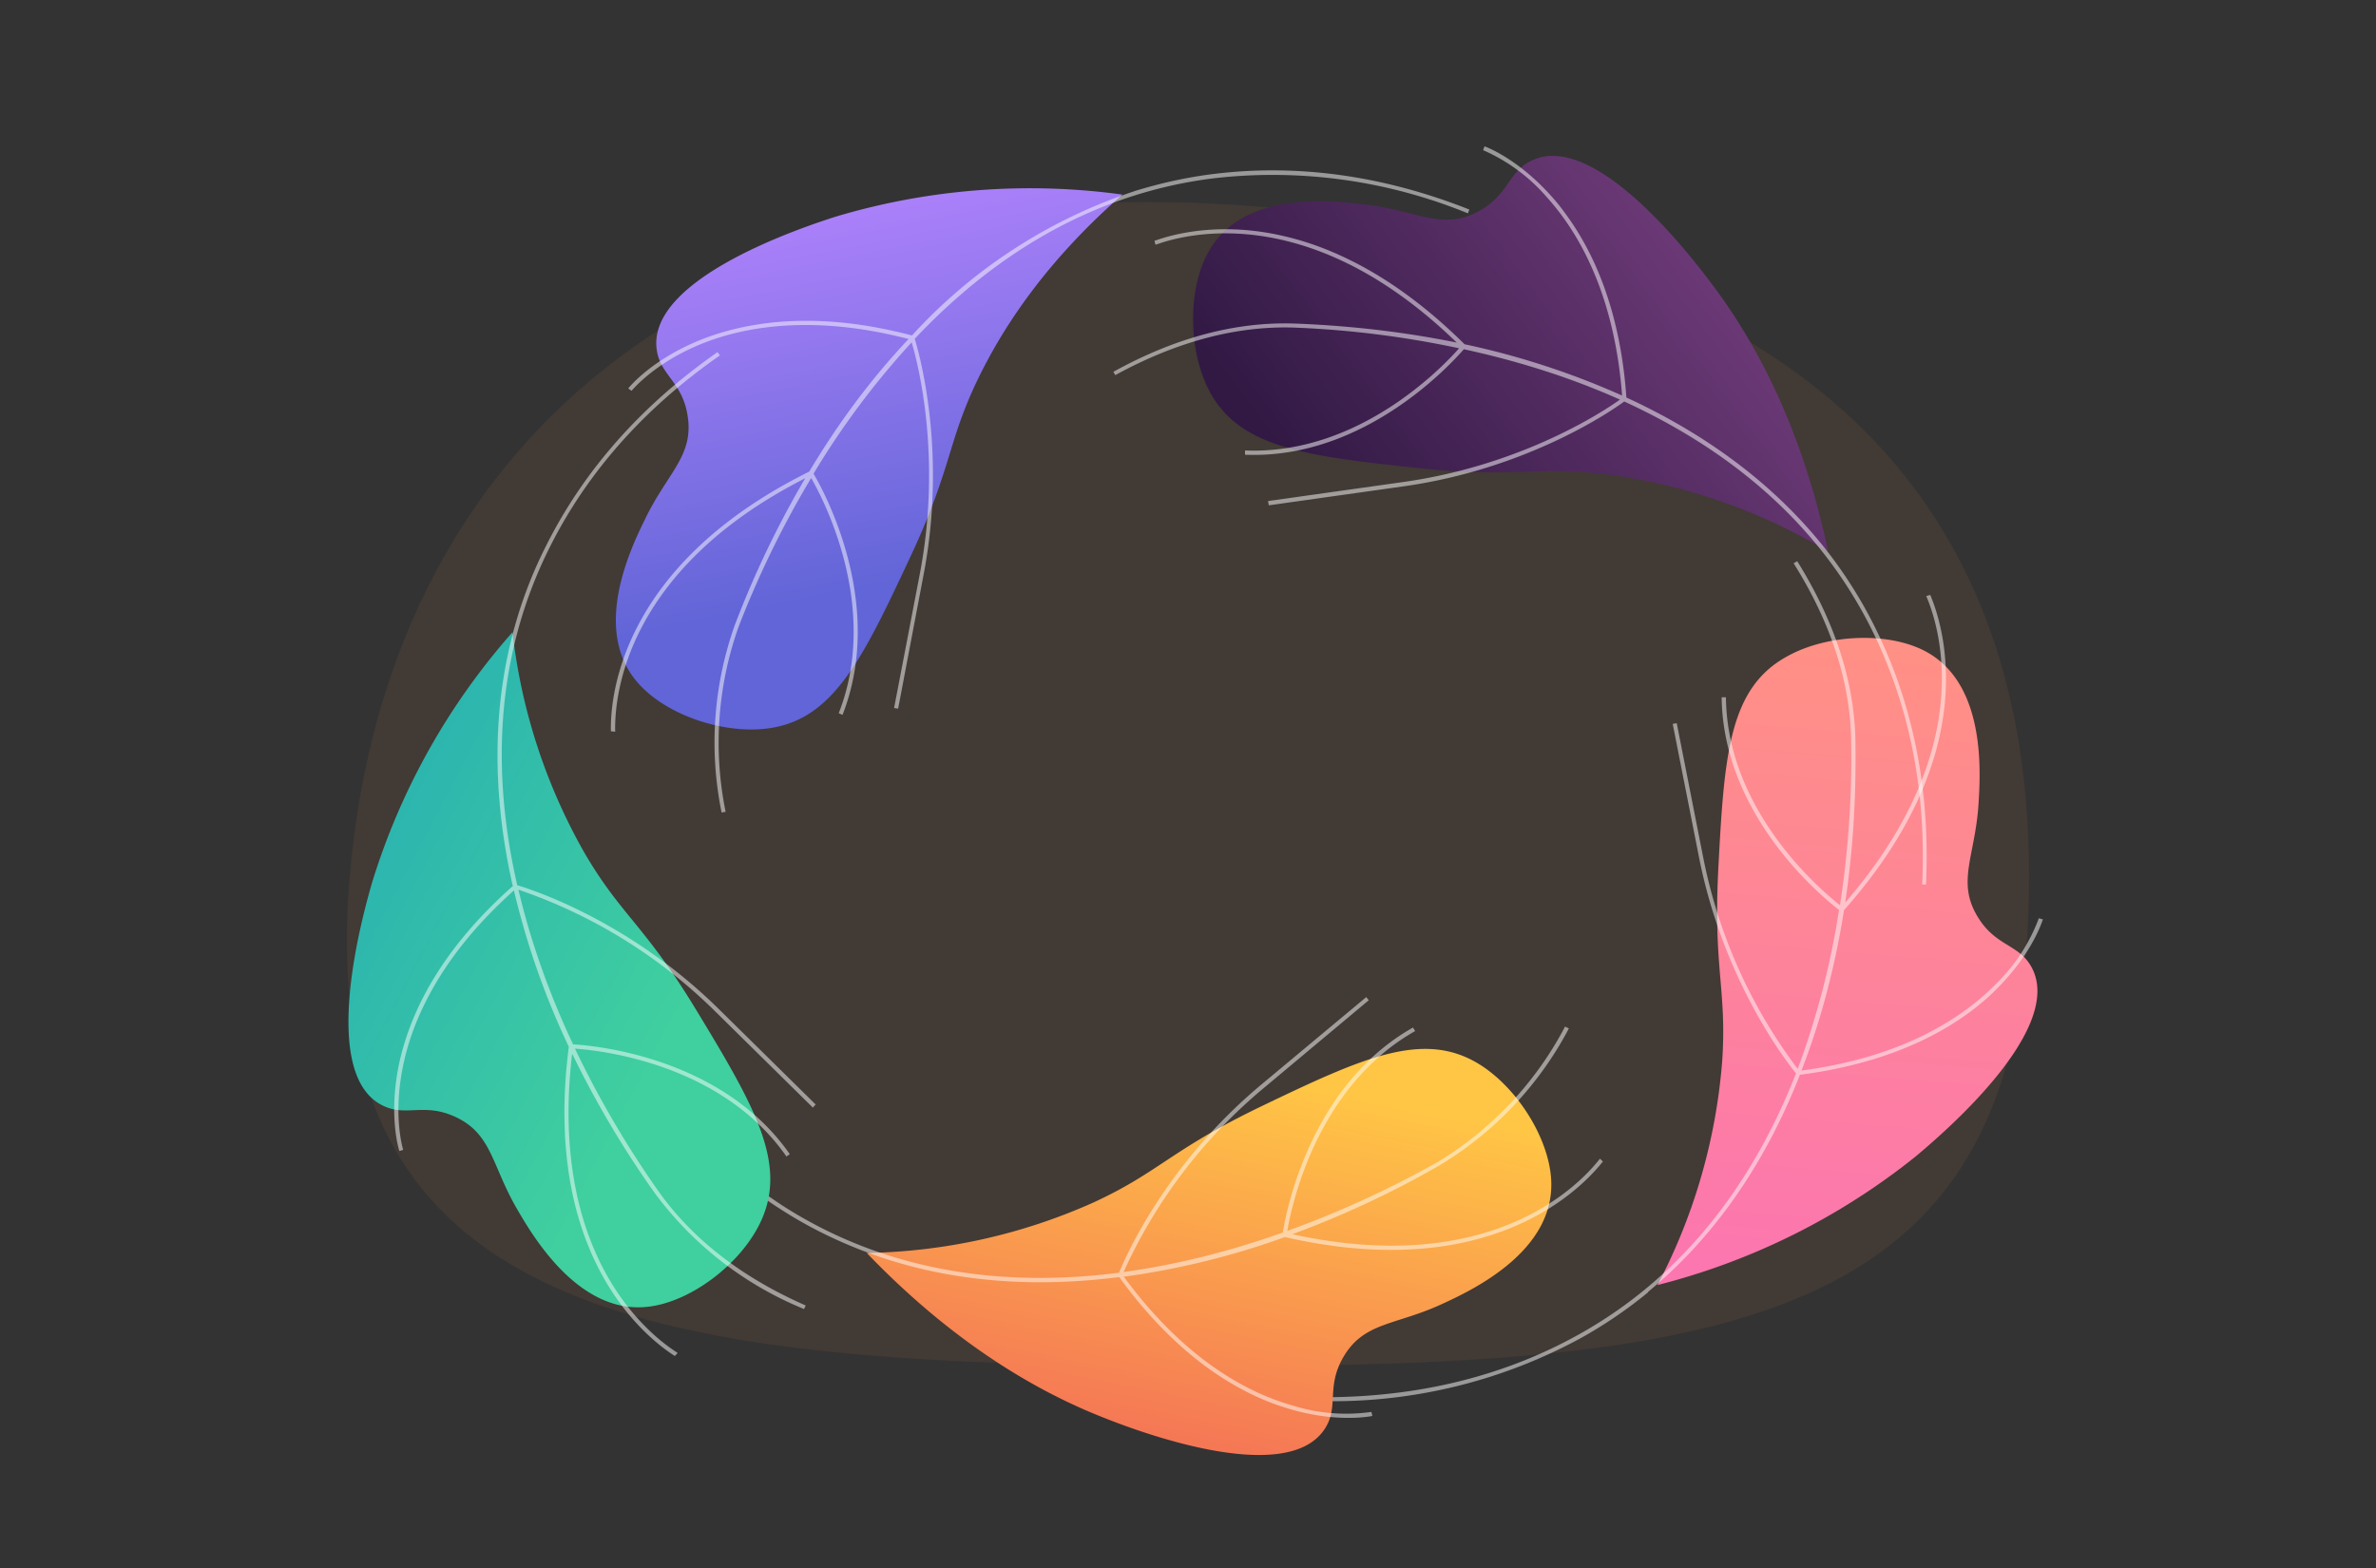
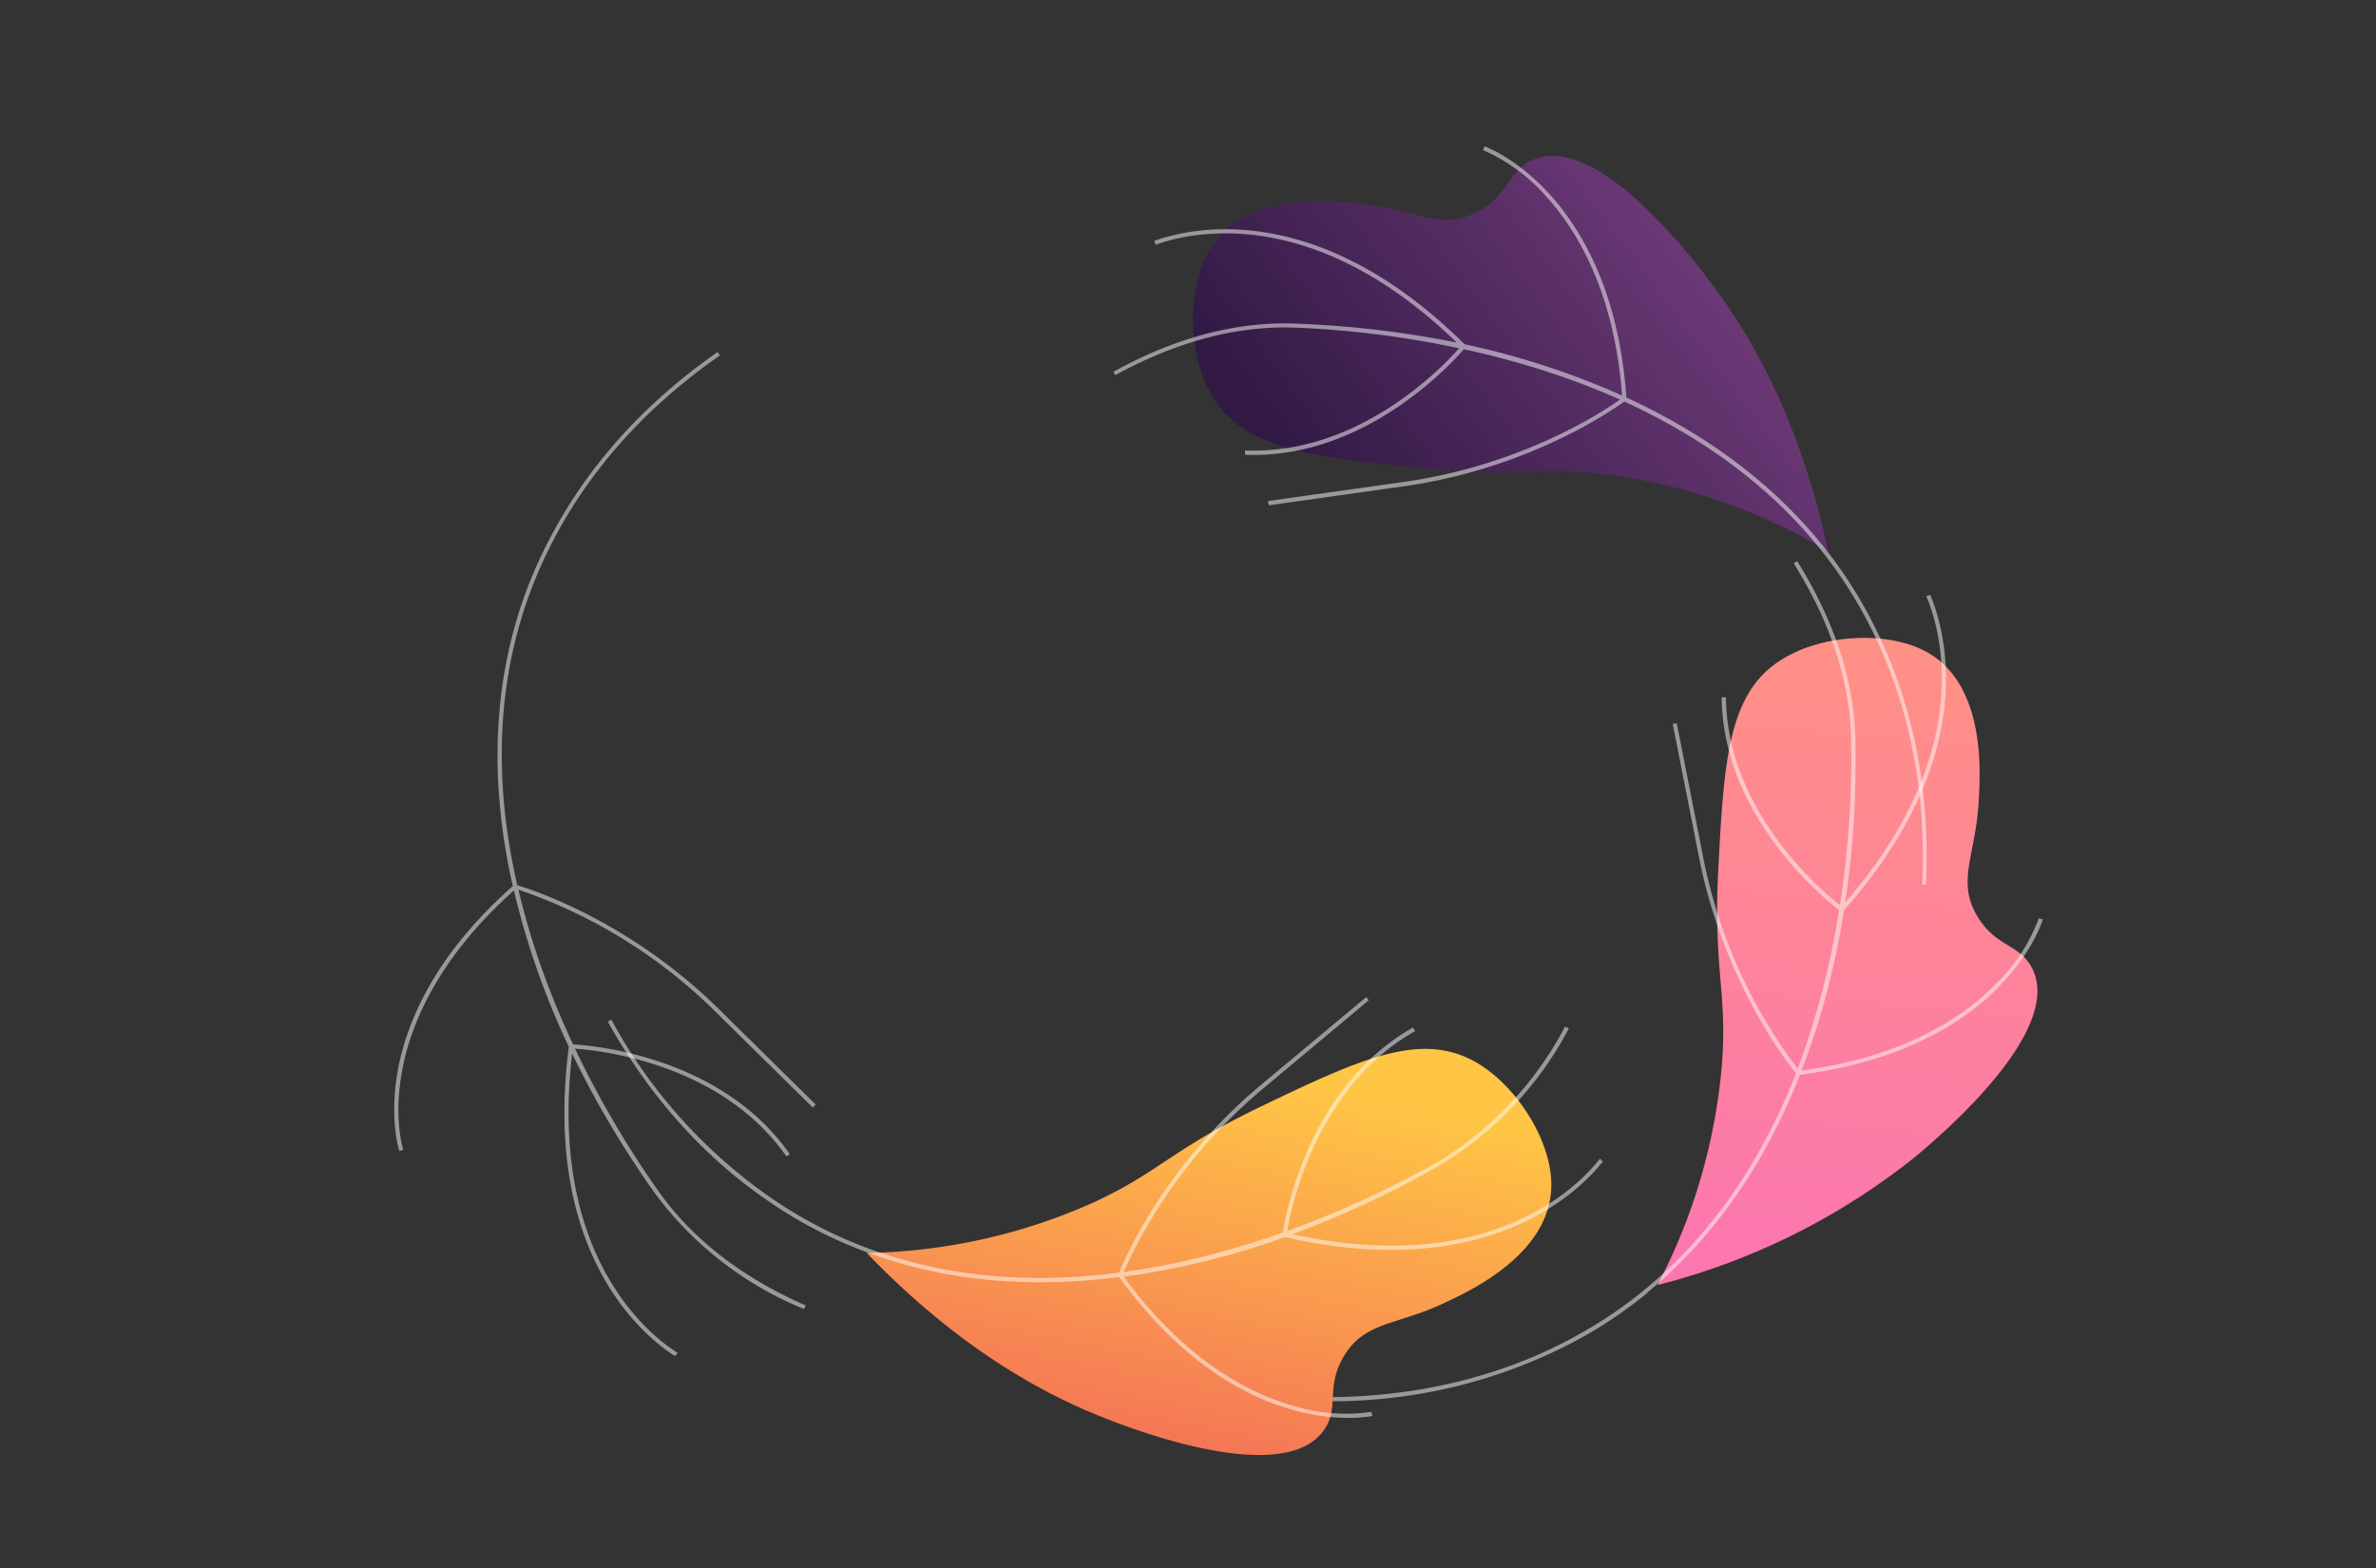
<svg xmlns="http://www.w3.org/2000/svg" width="1000" height="660" fill="none">
  <rect width="100%" height="100%" fill="#333333" stroke="none" />
  <g clip-path="url(#a)">
-     <path d="M854 368.6C854 550.1 745 575 514.7 575c-230.4 0-384.1-14-367.5-206.4C164 176.2 310.1 72.1 520.5 86.3 731 100.5 854 187 854 368.6Z" fill="#CD7B49" fill-opacity=".1" />
    <path d="M697.6 540.9a285.8 285.8 0 0 0 108.5-54c8.9-7.5 64.1-53.5 48.7-80.2-5.4-9.4-15-8.4-22.5-20.9-8.9-14.7-1-25.5.4-47.3.8-13 3.4-51.1-22.8-64.6-15.6-8-40.8-7-57.6 2.3-24.7 13.4-26.6 41.6-29.1 89.4-2.2 42.4 3.7 51 1.6 81.4a243.4 243.4 0 0 1-27.2 93.9Z" fill="url(#b)" />
    <path d="M693.7 543.9a189.6 189.6 0 0 1-28.5 19.4A218.6 218.6 0 0 1 560 589.8v-1.7c38.4-.4 73.6-9.2 104.3-26.3 47-26.1 75-67.7 91.6-110-4-4.9-30.5-38.9-40.8-90.8L704 304.7l1.7-.3 11.1 56.3a217.5 217.5 0 0 0 39.8 89.2A338.6 338.6 0 0 0 774 383c-6-4.6-48.8-39-49.4-89.5h1.8c.5 48 40 81.2 48 87.5 4.6-29.8 5-55.2 4.7-69.4-.4-24.6-8.6-49.6-24.2-74.5l1.5-.9c15.7 25.2 24 50.5 24.5 75.3.3 18.8-.4 42.5-4.3 68.4 55-63.5 40.3-114.1 34.4-128.3l-.3-.7 1.7-.5a3.8 3.8 0 0 0 .2.5c6 14.6 21.4 67-36.5 132.2-3.4 21.6-9 44.6-17.9 67.5 43.4-5.7 68.2-22.7 81.4-36a75.4 75.4 0 0 0 18.5-28.1l1.7.5c-.2.5-4.2 13.9-19 28.8-2.3 2.4-4.8 4.7-7.4 6.8-14.7 12.1-38.6 25-75.9 29.8l-.1.4c-15 38-36.5 68.5-63.8 91Z" fill="#fff" style="mix-blend-mode:soft-light" opacity=".5" />
    <path d="M364.8 527.4c23.5 24.5 57 52.5 99.4 69.2 10.8 4.3 77.7 30.6 93.7 4.3 5.6-9.2.2-17.2 7.5-29.7 8.7-14.9 21.9-13.2 41.7-22.4 11.9-5.5 46.5-21.5 45.8-51-.4-17.5-13.5-39-29.6-49.4-23.7-15.2-49.4-3.4-92.5 17.3-38.2 18.4-42.9 27.7-70.7 40.5a243.4 243.4 0 0 1-95.3 21.2Z" fill="url(#c)" />
    <path d="M360.2 525.3c-10.7-4.3-21-9.5-30.7-15.7-30-19-54.8-45.7-73.7-79.6l1.5-.8a216.9 216.9 0 0 0 73.2 79c45.4 28.7 95.3 33.3 140.5 27.5 2.3-5.8 19.3-45.4 60-79.3l44-36.7 1.1 1.3-44 36.8a217.4 217.4 0 0 0-59.2 77.6c24.3-3.3 47-9.5 67-16.6 1.2-7.5 10.9-61.5 54.8-86.3l.9 1.5c-41.8 23.6-52.1 74.1-53.8 84.1 28.4-10.2 50.9-22 63.3-29a145.7 145.7 0 0 0 53.6-57l1.6.8a147.4 147.4 0 0 1-54.4 57.6c-16.3 9.4-37.5 20-62 29 82.1 18 119.5-19.3 129-31.2l.5-.6 1.2 1.2v.1l-.3.3c-9.9 12.3-48.5 50.9-133.5 31.4a330.9 330.9 0 0 1-67.8 16.7c25.9 35.3 52.7 49 70.7 54.1a75.4 75.4 0 0 0 33.5 2.8l.4 1.7c-.6.1-14.3 3-34.4-2.8-3.2-1-6.4-2-9.6-3.3-17.7-7.1-40.5-21.9-62.5-52.3h-.4c-40.6 5.1-77.6 1-110.5-12.3Z" fill="#fff" style="mix-blend-mode:soft-light" opacity=".5" />
    <path d="M769.4 232.1c-7-33.3-20.7-74.7-48-111.3-6.9-9.3-49.8-67-77.2-53-9.7 4.9-9.3 14.5-22.2 21.3-15.2 8-25.5-.4-47.2-3-13-1.6-50.8-6.3-65.7 19.1-9 15.1-9.2 40.3-1 57.6 12.1 25.4 40.1 29 87.7 34.1 42.2 4.6 51.1-1 81.4 2.9a243.4 243.4 0 0 1 92.2 32.3Z" fill="url(#d)" />
    <path d="M772.2 236.2c6.8 9.3 12.8 19.2 17.8 29.6 15.5 31.9 22.4 67.7 20.6 106.5H809c1.8-38.5-5.1-74.1-20.5-105.8C765 218.2 725 188 683.6 169c-5 3.7-40.4 28.3-92.8 35.7l-56.8 8-.3-1.8 56.8-8c49.9-7 84.2-29.6 91.3-34.7-22.3-10-45-16.7-65.7-21.2-5 5.7-41.7 46.5-92.1 44.4v-1.8c48 2 83.4-35.4 90.1-43a408.4 408.4 0 0 0-69-8.7c-24.5-.9-50 5.9-75.7 20l-.8-1.4c26-14.4 51.7-21.2 76.5-20.3 18.8.7 42.4 2.8 68 8-60.3-58.5-111.7-46.5-126.1-41.4l-.7.2-.4-1.7.4-.1h.1c14.9-5.3 68-17.7 130 43.7a331 331 0 0 1 66.3 21.6c-3.3-43.6-18.9-69.3-31.5-83.3a75.4 75.4 0 0 0-27-20l.6-1.6c.6.2 13.7 5 27.7 20.5 2.3 2.5 4.4 5.1 6.4 7.9 11.3 15.3 23 39.8 25.6 77.3l.4.2c37 17.1 66.3 40.2 87.3 68.7Z" fill="#fff" style="mix-blend-mode:soft-light" opacity=".5" />
-     <path d="M472.4 81.9a285.8 285.8 0 0 0-120.7 9.3c-11.1 3.6-79.6 25.5-75.3 56 1.5 10.8 10.8 13.5 13 27.8 2.7 17-8.6 24-18 43.7-5.8 11.8-22.4 46.1-3.2 68.4 11.4 13.4 35.2 21.8 54.2 19.6 28-3.2 40.3-28.6 60.6-72 18-38.4 15.6-48.6 29-76 10-20.4 27.5-48 60.4-76.8Z" fill="url(#e)" />
-     <path d="M477.3 80.5c11-3.4 22.2-5.9 33.7-7.3 35.2-4.3 71.3.7 107.4 15l-.6 1.6A216.9 216.9 0 0 0 511.2 75c-53.4 6.5-95 34.5-126.2 67.6 1.8 6 13.7 47.4 3.7 99.4L378 298.3l-1.7-.3 10.8-56.3c9.5-49.5-.9-89.2-3.4-97.6a338.6 338.6 0 0 0-41.3 55.3c3.9 6.5 30.6 54.5 12.2 101.5l-1.6-.7c17.5-44.7-6.6-90.3-11.6-99a408.6 408.6 0 0 0-30.5 62.5 145.7 145.7 0 0 0-5.5 78l-1.7.3a147.4 147.4 0 0 1 5.6-79 410.7 410.7 0 0 1 29.6-61.7c-75 38.2-80.2 90.6-80 106v.7l-1.8-.2v-.5c-.2-15.8 5.3-70 83.5-108.8 11.2-18.8 25-38 41.8-55.8-42.3-11-71.7-4.6-89 2.8-18.6 8-27.4 18.8-27.6 19l-1.4-1c.4-.5 9.1-11.3 28.4-19.6 3-1.3 6.3-2.5 9.5-3.5 18.2-5.7 45.2-8.8 81.5.8l.3-.3a220.3 220.3 0 0 1 93.3-60.4Z" fill="#fff" style="mix-blend-mode:soft-light" opacity=".5" />
-     <path d="M215.7 266.1a285.8 285.8 0 0 0-59.2 105.7c-3.2 11.2-23 80.3 4.7 93.6 9.8 4.8 17.2-1.4 30.4 4.7 15.6 7.2 15.2 20.4 26.3 39.3 6.6 11.3 26 44.2 55.1 40.6 17.5-2.1 37.7-17.2 46.4-34.2 12.8-25-1.4-49.5-26.2-90.4-22-36.3-31.8-40-47.2-66.4a243.4 243.4 0 0 1-30.3-92.9Z" fill="url(#f)" />
    <path d="M217.3 261.4c3.2-11 7.5-21.8 12.7-32 16-31.8 40.2-59 72-81.2l1 1.4c-31.6 22-55.7 49-71.5 80.5-24.2 48-24 98.1-13.8 142.5 6 1.8 47 14.9 84.7 52l40.9 40.3-1.2 1.3-40.9-40.3a217.5 217.5 0 0 0-83-51.4c5.6 23.8 14 46 23 65.1 7.6.4 62.3 4.8 91.2 46.2l-1.4 1c-27.5-39.4-78.8-44.7-89-45.4 13 27.3 27 48.5 35.2 60.1 14.2 20 35 36.2 61.9 48l-.7 1.5a147.4 147.4 0 0 1-62.6-48.5 410.8 410.8 0 0 1-35-59c-9.8 83.6 30.9 117.2 43.7 125.5l.7.5-1.2 1.3-.3-.3h-.1c-13.2-8.6-55.3-43.3-44.2-129.9a331 331 0 0 1-23.1-65.8c-32.7 29.2-43.6 57.2-47 75.6-3.8 20 .3 33.3.4 33.6l-1.6.5c-.2-.5-4.4-13.8-.6-34.4.6-3.3 1.4-6.6 2.4-9.9 5.3-18.3 17.8-42.4 46-67.3l-.2-.4c-8.9-39.9-8.4-77 1.6-111.1Z" fill="#fff" style="mix-blend-mode:soft-light" opacity=".5" />
  </g>
  <defs>
    <linearGradient id="b" x1="801.2" y1="274.2" x2="772.4" y2="611" gradientUnits="userSpaceOnUse">
      <stop stop-color="#FF9085" />
      <stop offset="1" stop-color="#FB6FBB" />
    </linearGradient>
    <linearGradient id="c" x1="577" y1="463.8" x2="543.3" y2="630.9" gradientUnits="userSpaceOnUse">
      <stop stop-color="#FFC545" />
      <stop offset="1" stop-color="#F47057" />
    </linearGradient>
    <linearGradient id="d" x1="569.9" y1="232.7" x2="720.8" y2="118.8" gradientUnits="userSpaceOnUse">
      <stop stop-color="#311944" />
      <stop offset="1" stop-color="#6B3976" />
    </linearGradient>
    <linearGradient id="e" x1="590.8" y1="42.4" x2="621.9" y2="197.7" gradientUnits="userSpaceOnUse">
      <stop stop-color="#AA80F9" />
      <stop offset="1" stop-color="#6165D7" />
    </linearGradient>
    <linearGradient id="f" x1="102.6" y1="329.1" x2="287.1" y2="426.5" gradientUnits="userSpaceOnUse">
      <stop stop-color="#24ABB5" />
      <stop offset="1" stop-color="#40CF9F" />
    </linearGradient>
    <clipPath id="a">
      <path fill="#fff" d="M0 0h1000v660H0z" />
    </clipPath>
  </defs>
</svg>